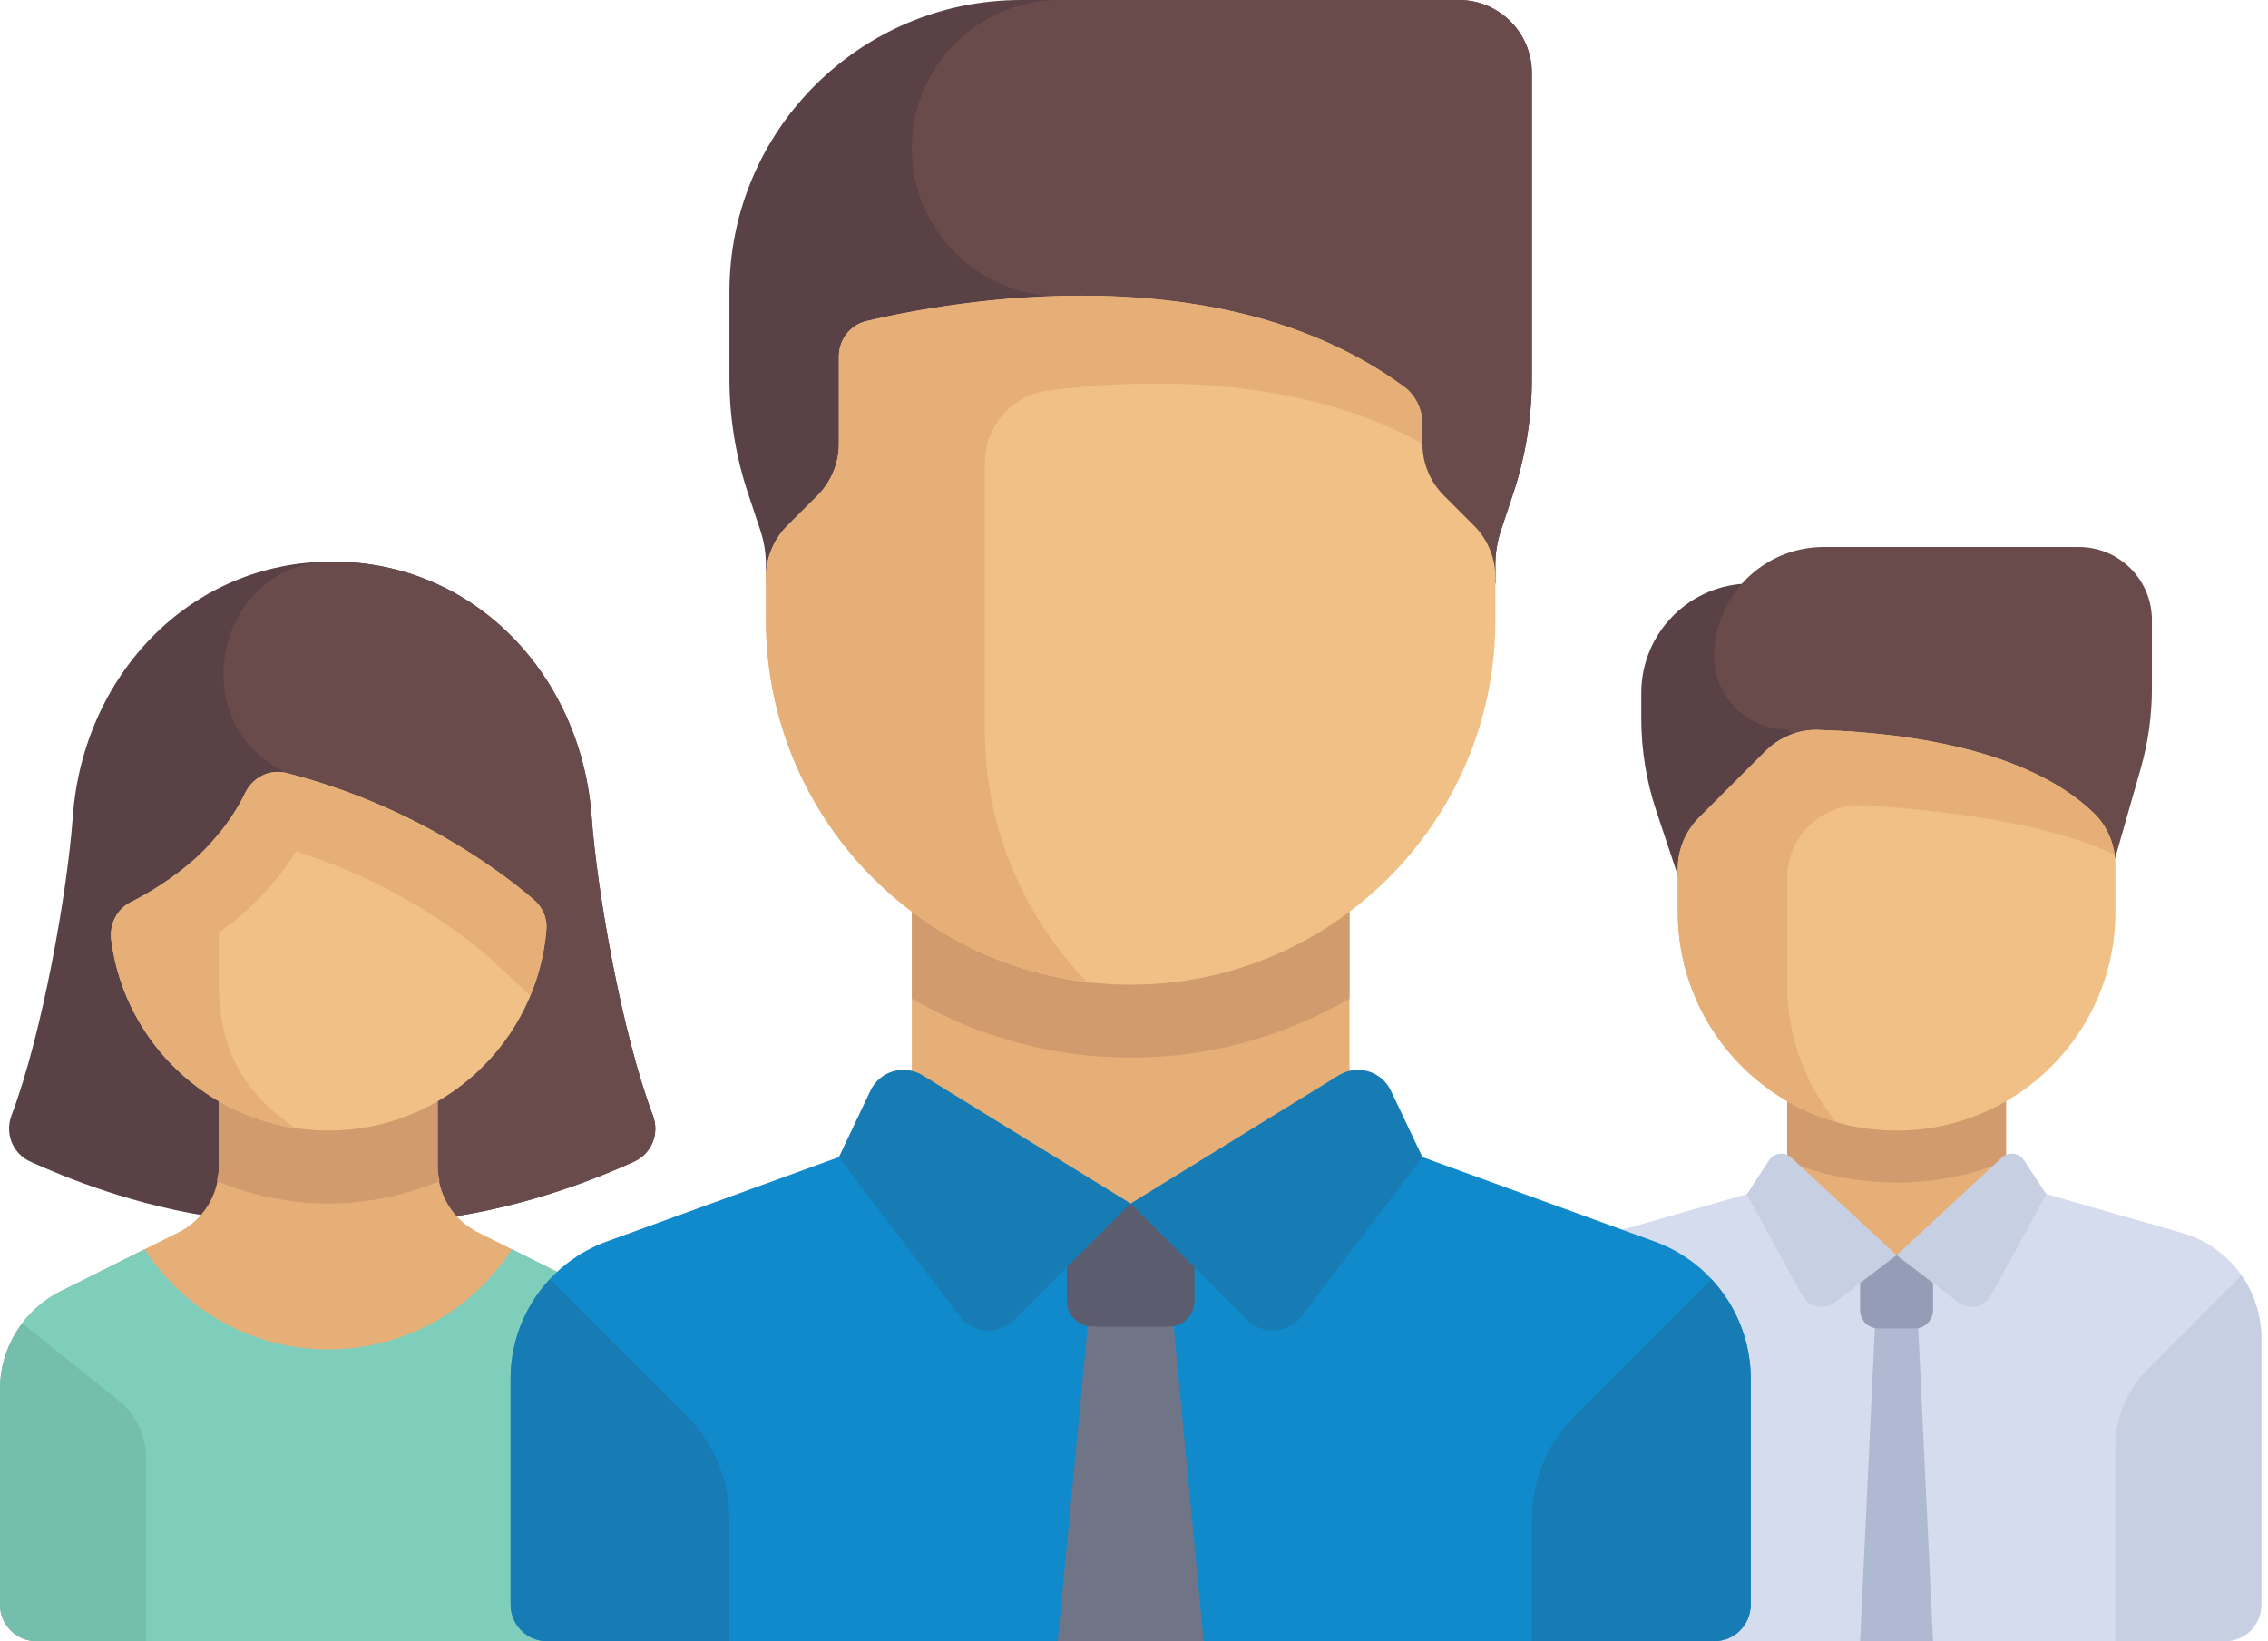
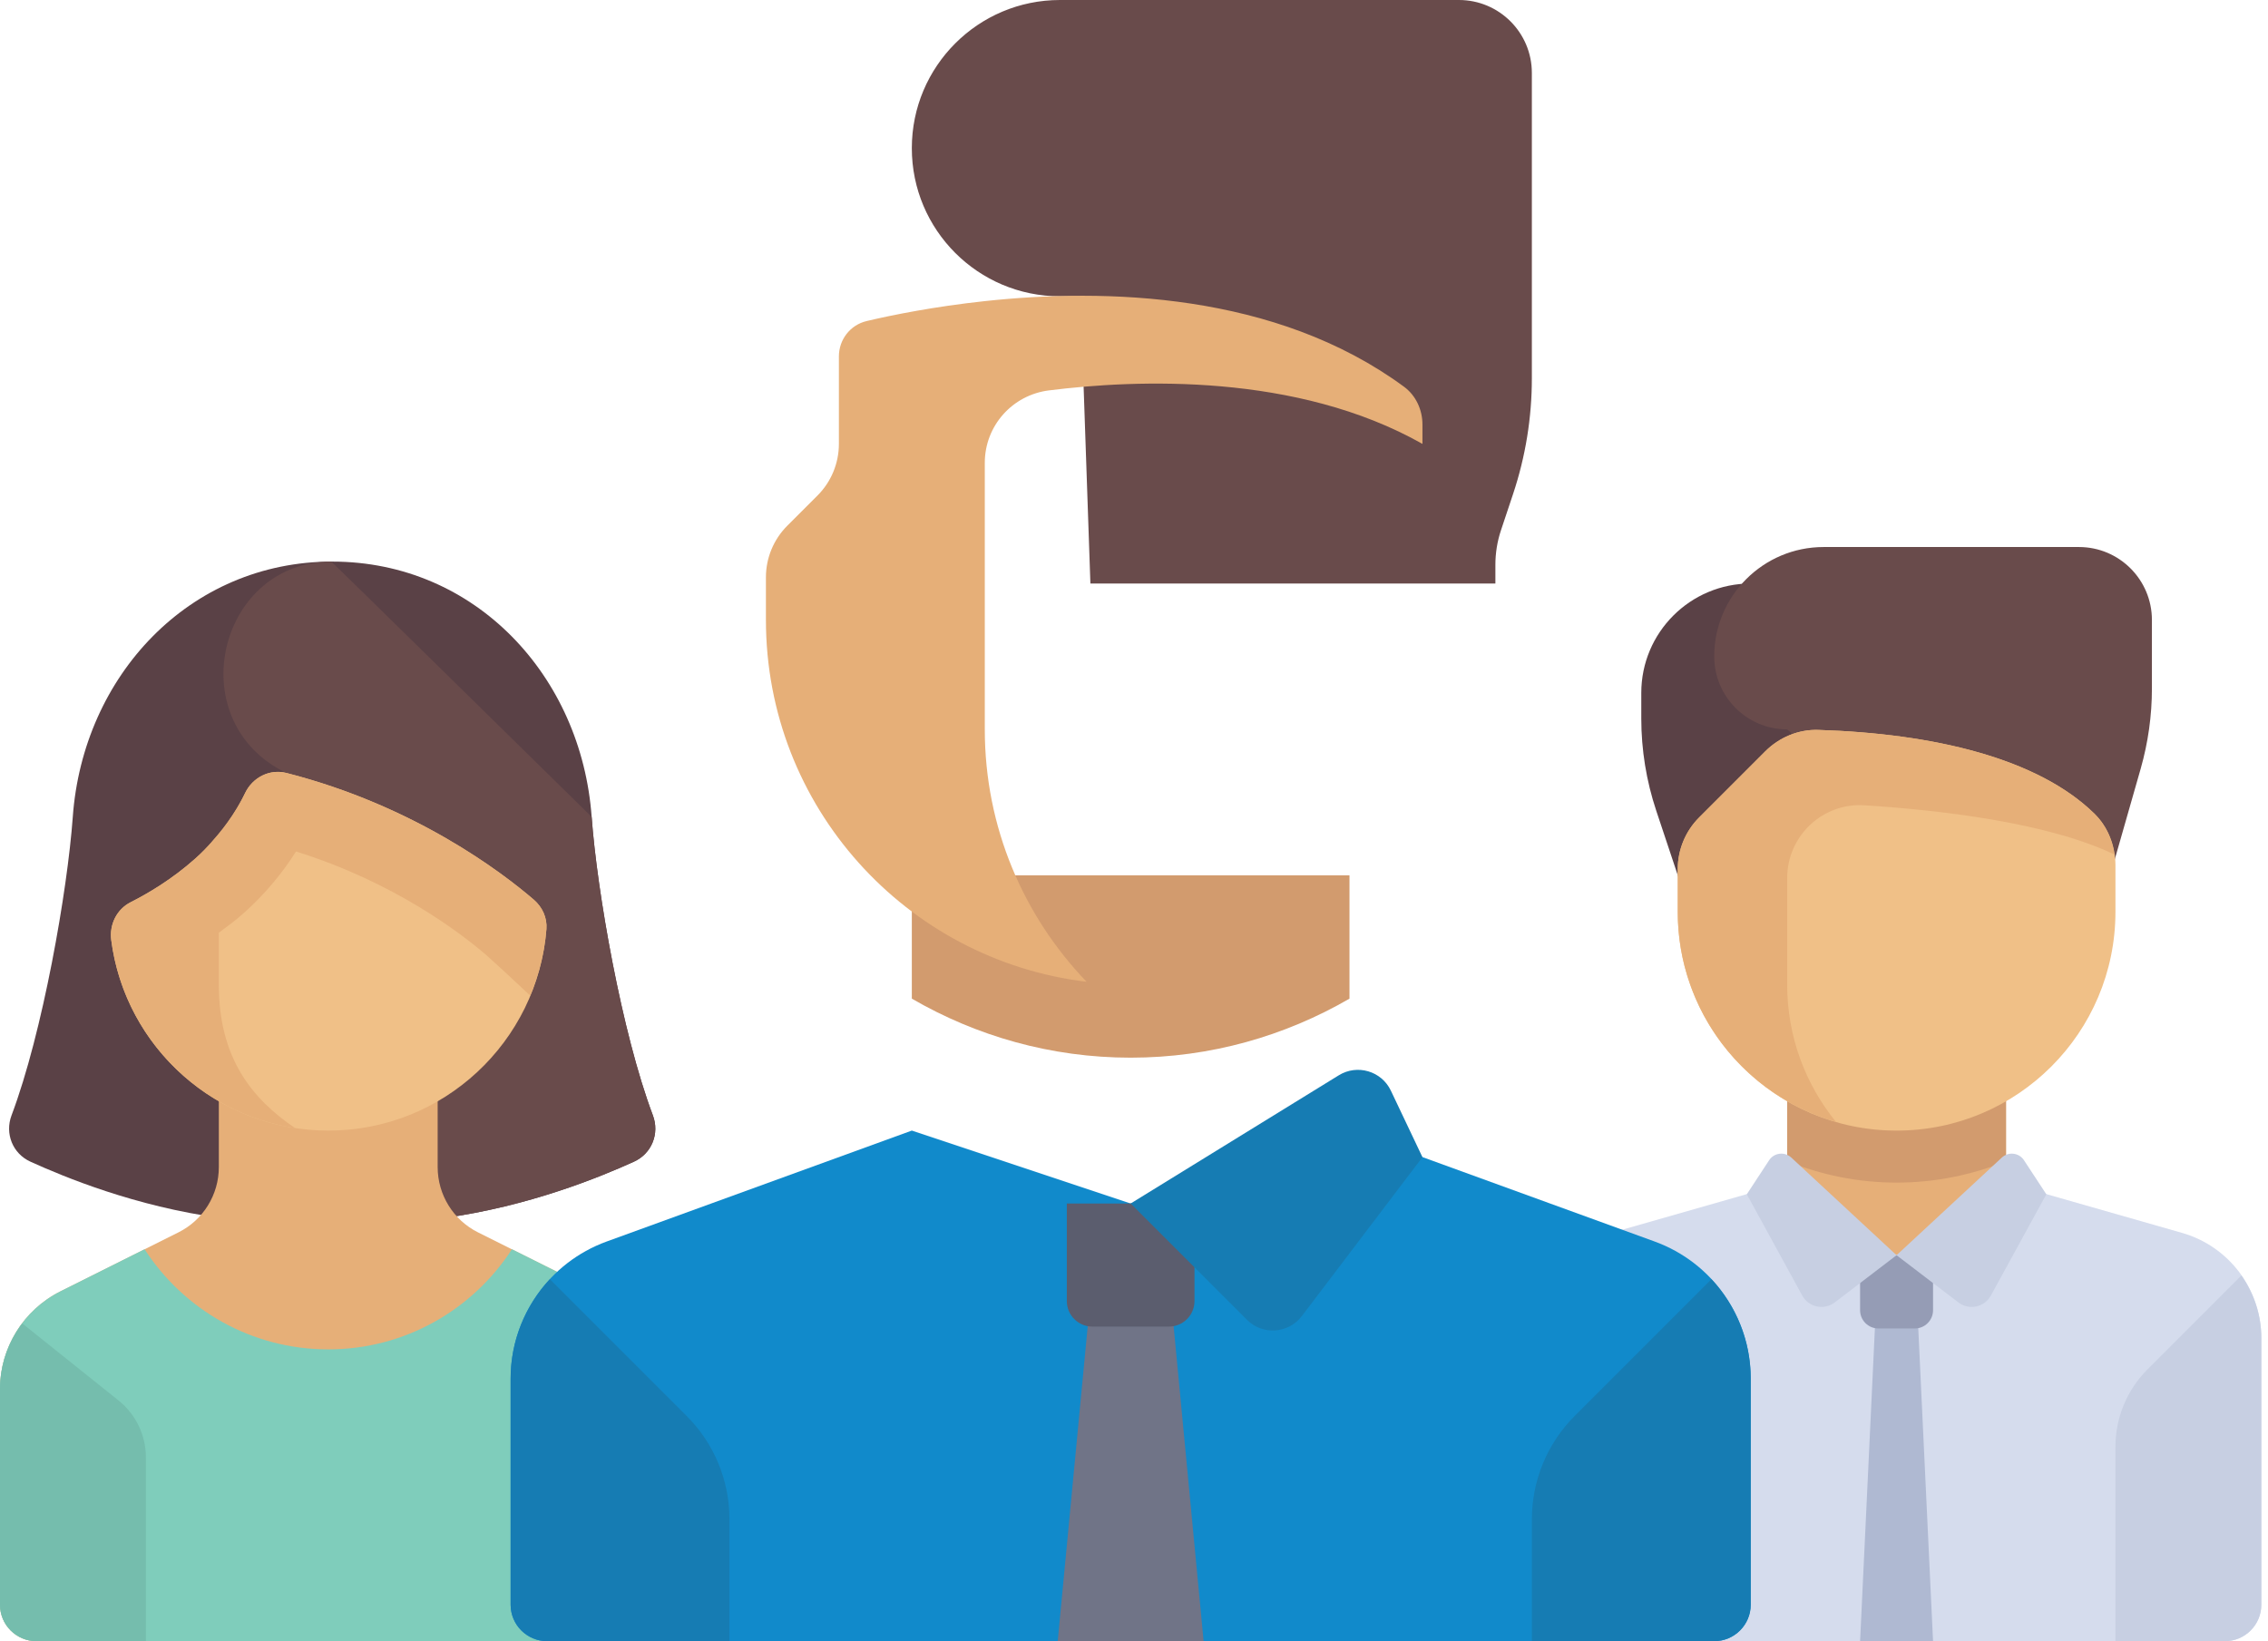
<svg xmlns="http://www.w3.org/2000/svg" width="76" height="55" viewBox="0 0 76 55" fill="none">
  <path d="M54.999 23.221V24.079C54.999 25.13 55.169 26.174 55.501 27.171L57.444 32.999H61.11V19.555H58.666C56.641 19.555 54.999 21.196 54.999 23.221Z" fill="#5A4146" />
  <path d="M71.734 25.76L69.665 32.998L59.888 24.443C58.538 24.443 57.443 23.349 57.443 21.999C57.443 19.974 59.085 18.332 61.11 18.332H69.665C71.015 18.332 72.11 19.427 72.11 20.776V23.074C72.11 23.982 71.983 24.886 71.734 25.76Z" fill="#694B4B" />
  <path d="M67.22 36.666H59.887V42.075H67.22V36.666Z" fill="#E6AF78" />
  <path d="M59.888 38.912C61.021 39.373 62.257 39.632 63.554 39.632C64.851 39.632 66.087 39.373 67.221 38.912V36.667H59.888V38.912Z" fill="#D29B6E" />
  <path d="M73.117 41.316L67.221 39.631L63.554 42.064L59.888 39.631L53.992 41.316C52.418 41.765 51.333 43.204 51.333 44.841V53.777C51.333 54.452 51.88 54.999 52.555 54.999H74.554C75.229 54.999 75.776 54.452 75.776 53.777V44.841C75.776 43.204 74.691 41.765 73.117 41.316Z" fill="#D5DCED" />
  <path d="M64.776 54.999H62.331L62.943 42.075H64.165L64.776 54.999Z" fill="#AFB9D2" />
  <path d="M63.554 37.889C59.504 37.889 56.221 34.606 56.221 30.556V29.124C56.221 28.476 56.479 27.854 56.937 27.396L59.153 25.179C59.623 24.71 60.264 24.44 60.928 24.461C64.835 24.584 68.293 25.421 70.183 27.268C70.646 27.72 70.888 28.352 70.888 28.999V30.556C70.888 34.606 67.604 37.889 63.554 37.889Z" fill="#F0C087" />
  <path d="M59.888 29.427C59.888 28.017 61.072 26.897 62.479 26.987C64.946 27.144 68.607 27.556 70.853 28.637C70.78 28.121 70.559 27.634 70.183 27.268C68.293 25.421 64.835 24.584 60.928 24.461L60.928 24.461V24.461C60.264 24.44 59.623 24.71 59.153 25.179L56.937 27.395C56.479 27.854 56.221 28.476 56.221 29.124V30.556C56.221 33.9 58.462 36.716 61.523 37.598C60.504 36.341 59.888 34.745 59.888 33L59.888 29.427Z" fill="#E6AF78" />
  <path d="M70.888 48.484C70.888 47.511 71.274 46.579 71.962 45.891L75.108 42.745C75.528 43.346 75.776 44.07 75.776 44.842V53.778C75.776 54.453 75.229 55 74.554 55H70.888V48.484Z" fill="#C7CFE2" />
  <path d="M64.165 44.52H62.943C62.605 44.52 62.331 44.246 62.331 43.908V42.075H64.776V43.908C64.776 44.246 64.502 44.52 64.165 44.52Z" fill="#959CB5" />
  <path d="M63.553 42.065L61.482 43.647C61.125 43.92 60.609 43.811 60.393 43.417L58.535 40.023L59.283 38.882C59.449 38.629 59.803 38.586 60.025 38.792L63.553 42.065Z" fill="#C7CFE2" />
  <path d="M63.553 42.065L65.625 43.647C65.982 43.92 66.498 43.811 66.713 43.417L68.572 40.023L67.823 38.882C67.658 38.629 67.304 38.586 67.082 38.792L63.553 42.065Z" fill="#C7CFE2" />
  <path d="M21.878 37.377C20.833 34.61 20.005 29.852 19.826 27.376C19.486 22.662 15.934 18.82 11.132 18.82C6.331 18.82 2.779 22.663 2.439 27.376C2.26 29.852 1.431 34.61 0.387 37.377C0.157 37.987 0.422 38.66 1.023 38.932C2.142 39.439 4.529 40.433 7.406 40.82H14.858C17.723 40.432 20.125 39.438 21.241 38.932C21.842 38.66 22.108 37.987 21.878 37.377Z" fill="#5A4146" />
-   <path d="M21.241 38.932C21.842 38.66 22.108 37.987 21.877 37.377C20.833 34.61 20.005 29.852 19.826 27.376C19.485 22.662 15.933 18.82 11.132 18.82C11.12 18.82 11.108 18.82 11.096 18.82C7.412 18.835 6.11 23.86 9.281 25.735C9.472 25.847 9.594 25.901 9.594 25.901L12.372 40.82H14.858C17.722 40.432 20.125 39.438 21.241 38.932Z" fill="#694B4B" />
+   <path d="M21.241 38.932C21.842 38.66 22.108 37.987 21.877 37.377C20.833 34.61 20.005 29.852 19.826 27.376C11.12 18.82 11.108 18.82 11.096 18.82C7.412 18.835 6.11 23.86 9.281 25.735C9.472 25.847 9.594 25.901 9.594 25.901L12.372 40.82H14.858C17.722 40.432 20.125 39.438 21.241 38.932Z" fill="#694B4B" />
  <path d="M19.973 43.276L16.017 41.299C15.189 40.885 14.666 40.038 14.666 39.112L14.666 35.445H7.333V39.112C7.333 40.038 6.81 40.884 5.982 41.298L2.027 43.276C0.785 43.897 0 45.167 0 46.555V53.778C0 54.453 0.547 55 1.222 55H20.777C21.452 55 22 54.453 22 53.778V46.555C22 45.167 21.215 43.897 19.973 43.276Z" fill="#E6AF78" />
-   <path d="M10.999 40.332C12.315 40.332 13.576 40.061 14.731 39.578C14.701 39.424 14.666 39.271 14.666 39.11L14.666 35.443H7.333V39.11C7.333 39.272 7.297 39.426 7.267 39.58C8.423 40.061 9.683 40.332 10.999 40.332Z" fill="#D29B6E" />
  <path d="M19.973 43.274L17.155 41.865C15.848 43.883 13.582 45.221 11 45.221C8.417 45.221 6.151 43.883 4.845 41.865L2.027 43.274C0.785 43.895 0 45.165 0 46.553V53.776C0 54.451 0.547 54.998 1.222 54.998H20.777C21.452 54.998 22 54.451 22 53.776V46.554C22 45.165 21.215 43.895 19.973 43.274Z" fill="#7FCDBB" />
  <path d="M11 37.889C7.272 37.889 4.193 35.106 3.728 31.505C3.66 30.983 3.911 30.471 4.381 30.234C4.943 29.95 5.761 29.472 6.544 28.773C7.416 27.995 7.927 27.175 8.216 26.573C8.465 26.054 9.037 25.761 9.594 25.903C13.898 27.001 16.827 29.239 17.89 30.153C18.176 30.399 18.34 30.761 18.311 31.136C18.015 34.914 14.855 37.889 11 37.889Z" fill="#F0C087" />
  <path d="M17.89 30.153C16.827 29.239 13.898 27.001 9.594 25.903C9.037 25.761 8.465 26.054 8.216 26.573C7.997 27.029 7.636 27.61 7.099 28.203C7.099 28.204 7.099 28.206 7.099 28.207C6.932 28.396 6.755 28.585 6.544 28.773C5.761 29.472 4.943 29.951 4.381 30.234C3.911 30.471 3.66 30.983 3.728 31.505C4.146 34.739 6.677 37.314 9.888 37.805C8.425 36.81 7.333 35.441 7.333 33V31.257C7.611 31.052 7.891 30.848 8.171 30.597C8.851 29.991 9.444 29.29 9.919 28.535C13.211 29.562 15.443 31.273 16.289 32.001C16.521 32.204 17.096 32.734 17.768 33.365C18.058 32.669 18.249 31.921 18.31 31.136C18.34 30.761 18.175 30.399 17.89 30.153Z" fill="#E6AF78" />
  <path d="M0.745 44.351C0.274 44.975 0 45.742 0 46.554V53.776C0 54.452 0.547 54.999 1.222 54.999H4.889V48.84C4.889 48.098 4.551 47.395 3.971 46.932L0.745 44.351Z" fill="#75BDAD" />
  <path d="M55.447 41.606L45.221 37.888L37.888 40.332L30.555 37.888L20.329 41.606C18.397 42.309 17.111 44.145 17.111 46.201V53.776C17.111 54.451 17.658 54.999 18.333 54.999H57.443C58.118 54.999 58.666 54.451 58.666 53.776V46.201C58.666 44.145 57.38 42.309 55.447 41.606Z" fill="#118ACB" />
  <path d="M36.608 42.778L35.444 55H40.333L39.169 42.778H36.608Z" fill="#707487" />
  <path d="M39.171 44.457H36.605C36.133 44.457 35.749 44.074 35.749 43.601V40.333H40.027V43.601C40.027 44.073 39.644 44.457 39.171 44.457Z" fill="#5B5D6E" />
  <path d="M57.35 42.869C58.175 43.755 58.666 44.935 58.666 46.2V53.776C58.666 54.451 58.118 54.998 57.444 54.998H51.333V50.912C51.333 49.615 51.848 48.372 52.764 47.455L57.35 42.869Z" fill="#167CB3" />
-   <path d="M51.332 12.683V2.444C51.332 1.094 50.237 0 48.887 0H34.221C28.821 0 24.443 4.378 24.443 9.778V12.683C24.443 13.997 24.655 15.302 25.071 16.548L25.477 17.768C25.602 18.142 25.666 18.534 25.666 18.928V19.555H50.109V18.928C50.109 18.534 50.173 18.142 50.298 17.768L50.704 16.548C51.12 15.302 51.332 13.996 51.332 12.683Z" fill="#5A4146" />
  <path d="M30.555 4.965C30.555 7.707 32.778 9.93 35.52 9.93H36.207L36.539 19.555H50.11V18.928C50.11 18.534 50.173 18.142 50.298 17.768L50.705 16.548C51.12 15.302 51.332 13.996 51.332 12.683V2.444C51.332 1.094 50.237 0 48.888 0H35.52C32.778 0 30.555 2.223 30.555 4.965Z" fill="#694B4B" />
-   <path d="M45.221 29.334H30.555V40.333H45.221V29.334Z" fill="#E6AF78" />
  <path d="M30.555 33.467C32.714 34.718 35.213 35.445 37.888 35.445C40.562 35.445 43.062 34.718 45.221 33.467V29.334H30.555L30.555 33.467Z" fill="#D29B6E" />
-   <path d="M37.888 40.332L33.99 44.23C33.466 44.754 32.6 44.695 32.153 44.105L28.111 38.779L29.168 36.551C29.48 35.894 30.294 35.653 30.913 36.035L37.888 40.332Z" fill="#167CB3" />
  <path d="M37.888 40.332L41.786 44.23C42.31 44.754 43.176 44.695 43.624 44.105L47.666 38.779L46.608 36.551C46.297 35.894 45.483 35.653 44.863 36.035L37.888 40.332Z" fill="#167CB3" />
-   <path d="M37.889 32.999C31.139 32.999 25.666 27.527 25.666 20.777V19.345C25.666 18.697 25.924 18.075 26.382 17.616L27.395 16.604C27.853 16.145 28.111 15.524 28.111 14.875V11.945C28.111 11.38 28.491 10.888 29.041 10.758C31.932 10.075 40.927 8.458 47.049 12.96C47.446 13.252 47.666 13.733 47.666 14.226V14.875C47.666 15.524 47.923 16.145 48.382 16.604L49.394 17.616C49.853 18.075 50.11 18.696 50.11 19.345V20.777C50.111 27.527 44.639 32.999 37.889 32.999Z" fill="#F0C087" />
  <path d="M47.049 12.961C42.743 9.794 37.025 9.657 33 10.091C31.302 10.274 29.899 10.556 29.042 10.759C28.491 10.889 28.111 11.38 28.111 11.946V14.876C28.111 15.524 27.854 16.146 27.395 16.605L26.383 17.617C25.924 18.076 25.666 18.697 25.666 19.346V20.777C25.666 27.027 30.36 32.171 36.412 32.902C34.303 30.706 33 27.729 33 24.444V15.511C33 14.272 33.921 13.237 35.15 13.083C38.083 12.715 43.455 12.494 47.666 14.876V14.227C47.666 13.733 47.446 13.253 47.049 12.961Z" fill="#E6AF78" />
  <path d="M18.426 42.869C17.601 43.755 17.111 44.935 17.111 46.2V53.776C17.111 54.451 17.658 54.998 18.333 54.998H24.444V50.912C24.444 49.615 23.929 48.372 23.012 47.455L18.426 42.869Z" fill="#167CB3" />
</svg>